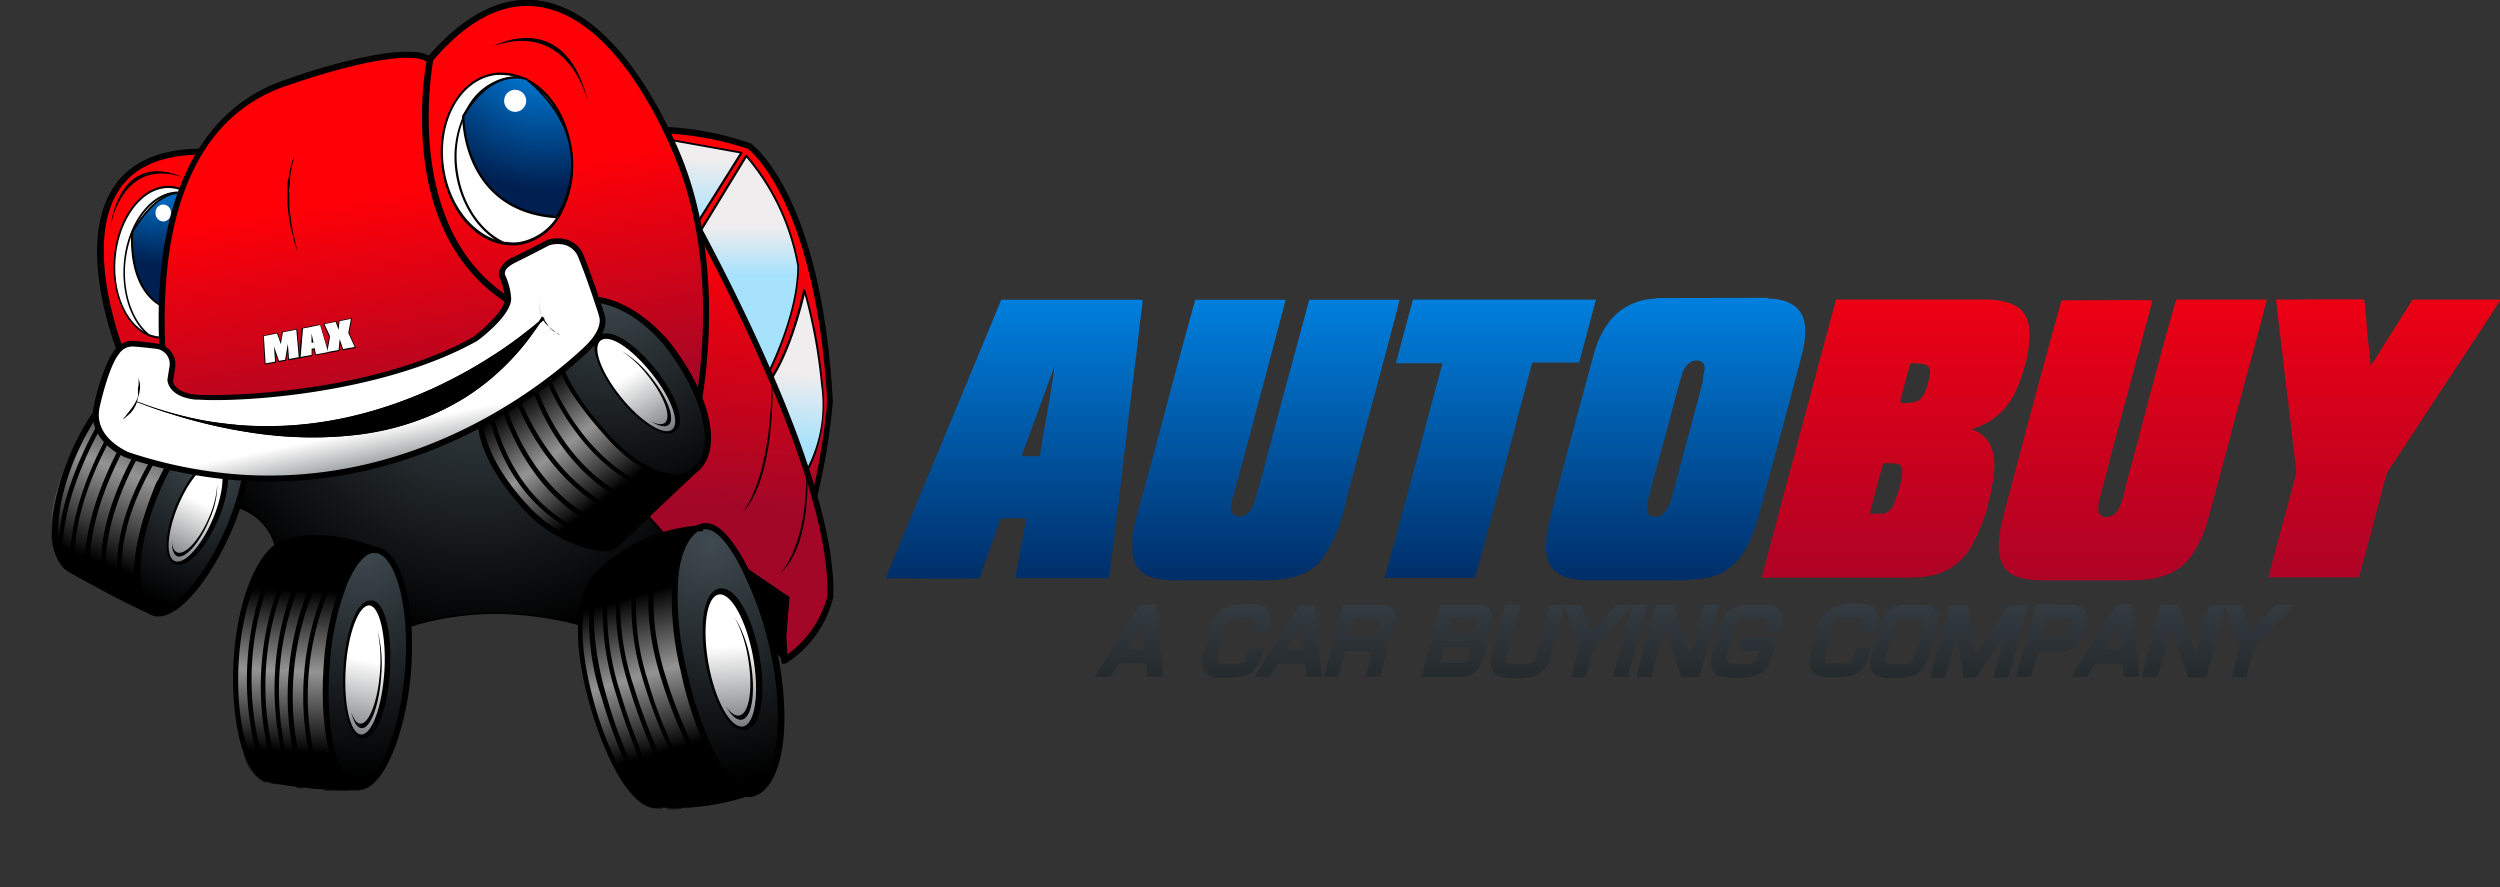
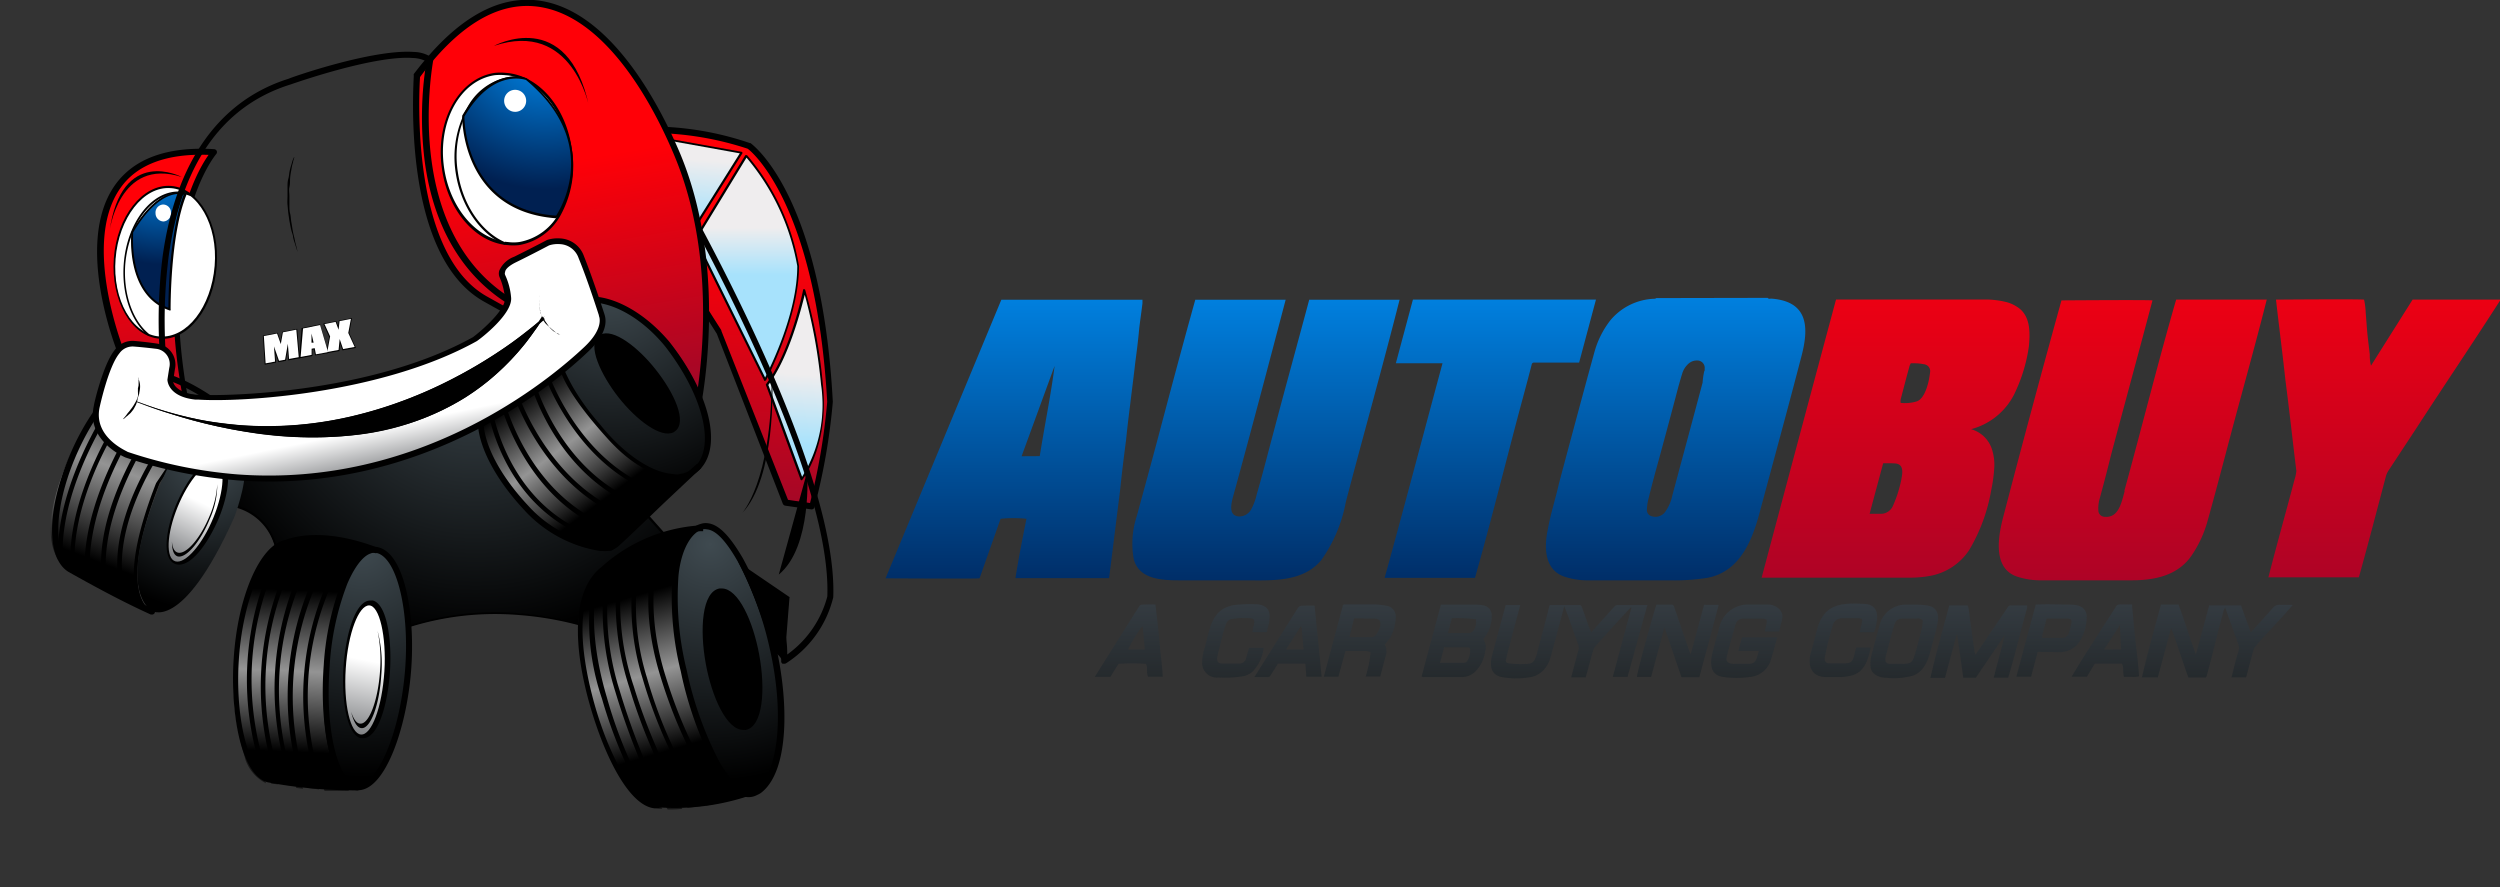
<svg xmlns="http://www.w3.org/2000/svg" xmlns:xlink="http://www.w3.org/1999/xlink" viewBox="0 0 227.12 80.6">
  <rect x="0" y="0" width="227.12" height="80.6" fill="#333333" stroke="none" />
  <defs>
    <style>.cls-1{fill:url(#linear-gradient);}.cls-2{fill:url(#linear-gradient-2);}.cls-3{fill:url(#linear-gradient-3);}.cls-4{fill:url(#radial-gradient);}.cls-5{fill:url(#radial-gradient-2);}.cls-6{isolation:isolate;}.cls-7{clip-path:url(#clip-path);}.cls-36,.cls-37,.cls-38,.cls-8{opacity:0.58;mix-blend-mode:screen;}.cls-8{fill:url(#linear-gradient-4);}.cls-9{fill:url(#linear-gradient-5);}.cls-10{clip-path:url(#clip-path-2);}.cls-11{fill:url(#linear-gradient-7);}.cls-12{clip-path:url(#clip-path-3);}.cls-13{fill:url(#linear-gradient-9);}.cls-14{clip-path:url(#clip-path-4);}.cls-15{fill:url(#linear-gradient-11);}.cls-16{fill:url(#linear-gradient-12);}.cls-17{fill:url(#linear-gradient-13);}.cls-18{fill:url(#radial-gradient-3);}.cls-19{fill:url(#radial-gradient-4);}.cls-20{fill:url(#radial-gradient-5);}.cls-21{fill:url(#linear-gradient-14);}.cls-22{fill:#fff;}.cls-23{fill:url(#radial-gradient-6);}.cls-24,.cls-25,.cls-27{fill:none;stroke:#241f20;stroke-linecap:round;stroke-linejoin:round;}.cls-24{stroke-width:0.16px;}.cls-25{stroke-width:0.2px;}.cls-26{fill:#241f20;}.cls-27{stroke-width:0.21px;}.cls-28{fill:url(#linear-gradient-15);}.cls-29{fill:url(#radial-gradient-7);}.cls-30{clip-path:url(#clip-path-5);}.cls-31{fill:url(#radial-gradient-9);}.cls-32{clip-path:url(#clip-path-6);}.cls-33{clip-path:url(#clip-path-7);}.cls-34{clip-path:url(#clip-path-8);}.cls-35{fill:url(#radial-gradient-11);}.cls-36{fill:url(#linear-gradient-16);}.cls-37{fill:url(#linear-gradient-17);}.cls-38{fill:url(#linear-gradient-18);}.cls-39{fill:url(#linear-gradient-19);}.cls-40{fill:url(#linear-gradient-20);}.cls-41{fill:url(#linear-gradient-21);}.cls-42{fill:url(#linear-gradient-22);}.cls-43{fill:url(#linear-gradient-23);}.cls-44{fill:url(#linear-gradient-24);}.cls-45{fill:url(#linear-gradient-25);}.cls-46{fill:url(#linear-gradient-26);}.cls-47{fill:url(#linear-gradient-27);}.cls-48{fill:url(#linear-gradient-28);}.cls-49{fill:url(#linear-gradient-29);}.cls-50{fill:url(#linear-gradient-30);}.cls-51{fill:url(#linear-gradient-31);}.cls-52{fill:url(#linear-gradient-32);}.cls-53{fill:url(#linear-gradient-33);}.cls-54{fill:url(#linear-gradient-34);}.cls-55{fill:url(#linear-gradient-35);}.cls-56{fill:url(#linear-gradient-36);}.cls-57{fill:url(#linear-gradient-37);}.cls-58{fill:url(#linear-gradient-38);}.cls-59{fill:url(#linear-gradient-39);}</style>
    <linearGradient id="linear-gradient" x1="50.25" y1="51.16" x2="50.25" y2="56.77" gradientTransform="translate(12.71 -40.22) rotate(4.24)" gradientUnits="userSpaceOnUse">
      <stop offset="0" stop-color="#efedee" />
      <stop offset="1" stop-color="#a7e2fc" />
    </linearGradient>
    <linearGradient id="linear-gradient-2" x1="63.26" y1="20.68" x2="63.26" y2="24.98" gradientTransform="matrix(1, 0, 0, 1, 0, 0)" xlink:href="#linear-gradient" />
    <linearGradient id="linear-gradient-3" x1="60.4" y1="69.92" x2="60.4" y2="76.34" xlink:href="#linear-gradient" />
    <radialGradient id="radial-gradient" cx="22.19" cy="88.86" r="20.89" gradientTransform="translate(12.71 -40.22) rotate(4.24)" gradientUnits="userSpaceOnUse">
      <stop offset="0" stop-color="#3f4a50" />
      <stop offset="1" />
    </radialGradient>
    <radialGradient id="radial-gradient-2" cx="53.72" cy="85.91" r="21.51" xlink:href="#radial-gradient" />
    <clipPath id="clip-path" transform="translate(4.59)">
      <path d="M9.29,55.6,9,55.45a.88.88,0,0,0,.28.15M1.4,51.42l7.61,4c-.76-.53-2.52-2.8.89-11.56l2.31-3.4-7.8-3.3s-6.66,10-3,14.23" />
    </clipPath>
    <linearGradient id="linear-gradient-4" x1="10.43" y1="35.15" x2="4.37" y2="51.07" gradientUnits="userSpaceOnUse">
      <stop offset="0" />
      <stop offset="0.5" stop-color="#fff" />
      <stop offset="1" />
    </linearGradient>
    <linearGradient id="linear-gradient-5" x1="54.83" y1="58.32" x2="54.83" y2="82.08" gradientTransform="translate(12.71 -40.22) rotate(4.24)" gradientUnits="userSpaceOnUse">
      <stop offset="0" stop-color="#ff0007" />
      <stop offset="1" stop-color="#a30727" />
    </linearGradient>
    <clipPath id="clip-path-2" transform="translate(4.59)">
      <polygon class="cls-1" points="58.31 21 62.78 13.86 55.5 12.55 58.31 21" />
    </clipPath>
    <linearGradient id="linear-gradient-7" x1="50.25" y1="51.16" x2="50.25" y2="56.77" gradientTransform="matrix(0, 1, -1, 0, 112.43, -33.34)" xlink:href="#linear-gradient" />
    <clipPath id="clip-path-3" transform="translate(4.59)">
      <path class="cls-2" d="M58.58,21.73l6.34,12.79s3-5.54,3-10.35a20.7,20.7,0,0,0-4.72-10Z" />
    </clipPath>
    <linearGradient id="linear-gradient-9" x1="63.35" y1="20.68" x2="63.35" y2="24.98" gradientTransform="translate(83.27 -40.57) rotate(86.1)" xlink:href="#linear-gradient" />
    <clipPath id="clip-path-4" transform="translate(4.59)">
      <path class="cls-3" d="M65.08,35l3.14,8.56s2.46-3,1.84-8.62a44,44,0,0,0-1.6-8.53S67.36,32,65.08,35" />
    </clipPath>
    <linearGradient id="linear-gradient-11" x1="60.78" y1="69.92" x2="60.78" y2="76.34" gradientTransform="translate(138.95 -25.85) rotate(90)" xlink:href="#linear-gradient" />
    <linearGradient id="linear-gradient-12" x1="55.88" y1="58.32" x2="55.88" y2="82.08" xlink:href="#linear-gradient-5" />
    <linearGradient id="linear-gradient-13" x1="36.96" y1="52.47" x2="42.2" y2="73.8" xlink:href="#linear-gradient-5" />
    <radialGradient id="radial-gradient-3" cx="50.88" cy="25.7" r="20.86" gradientTransform="matrix(1, 0, 0, 1, 0, 0)" xlink:href="#radial-gradient" />
    <radialGradient id="radial-gradient-4" cx="31.16" cy="69.45" r="26.73" xlink:href="#radial-gradient" />
    <radialGradient id="radial-gradient-5" cx="14.3" cy="41.59" r="13.85" gradientTransform="matrix(1, 0, 0, 1, 0, 0)" xlink:href="#radial-gradient" />
    <linearGradient id="linear-gradient-14" x1="1.8" y1="61.1" x2="7.05" y2="82.44" xlink:href="#linear-gradient-5" />
    <radialGradient id="radial-gradient-6" cx="10.09" cy="14.43" r="9.59" gradientUnits="userSpaceOnUse">
      <stop offset="0" stop-color="#0095ff" />
      <stop offset="1" stop-color="#002051" />
    </radialGradient>
    <linearGradient id="linear-gradient-15" x1="16.22" y1="57.56" x2="21.46" y2="78.9" xlink:href="#linear-gradient-5" />
    <radialGradient id="radial-gradient-7" cx="44.97" cy="3.3" r="13.89" xlink:href="#radial-gradient-6" />
    <clipPath id="clip-path-5" transform="translate(4.59)">
      <path class="cls-4" d="M28.76,50.19c-4.17,3.37-4.53,14.71-3,18.93s4,1.27,4,1.27c4.53-7.7,2.1-17.35,2.1-17.35-.82-2.44-1.74-3-2.36-3.06a1.17,1.17,0,0,0-.76.21" />
    </clipPath>
    <radialGradient id="radial-gradient-9" cx="22.19" cy="88.86" r="20.89" gradientTransform="translate(129.63 37.75) rotate(90)" xlink:href="#radial-gradient" />
    <clipPath id="clip-path-6" transform="translate(4.59)">
      <path d="M20.58,49.59C18.06,52.3,18,54.28,18,54.28c-2.28,8.58-.38,12.93-.05,14.36a3.94,3.94,0,0,0,2,2.22s5,.62,5.28.63,2.18,0,2.18,0c-2.22-2-2.95-7.91-1.67-14.68s3.6-6.84,3.6-6.84a11.6,11.6,0,0,0-4-1,10.6,10.6,0,0,0-4.73.67" />
    </clipPath>
    <clipPath id="clip-path-7" transform="translate(4.59)">
      <path d="M58.41,48.14s-2.68-.33-6.95,2.55a7.33,7.33,0,0,0-3.37,7.23,37.33,37.33,0,0,0,2.57,10.24c2.07,4.66,4.3,5,4.3,5,3.06.42,8.46-1.07,8.46-1.07-1-.56-3.92-2.51-5.76-11.14s-.24-11.34.44-12.14c.52-.61.43-.69.35-.7h0" />
    </clipPath>
    <clipPath id="clip-path-8" transform="translate(4.59)">
      <path class="cls-5" d="M57.42,50.13C55.74,54,57.93,62,57.93,62c.33,3.67,2.4,6.94,4.33,9.6s6.4-3.24,2.88-13.9c-2.24-6.8-4.08-9.56-5.55-9.67-.84-.06-1.56.74-2.17,2.13" />
    </clipPath>
    <radialGradient id="radial-gradient-11" cx="53.72" cy="85.91" r="21.51" gradientTransform="matrix(0, 1, -1, 0, 159.62, 4.29)" xlink:href="#radial-gradient" />
    <linearGradient id="linear-gradient-16" x1="53.07" y1="54.13" x2="57.1" y2="67.91" xlink:href="#linear-gradient-4" />
    <linearGradient id="linear-gradient-17" x1="22.95" y1="53.64" x2="22.32" y2="68.33" xlink:href="#linear-gradient-4" />
    <linearGradient id="linear-gradient-18" x1="43.68" y1="35.28" x2="50.85" y2="44.95" xlink:href="#linear-gradient-4" />
    <linearGradient id="linear-gradient-19" x1="61.73" y1="58.73" x2="62.35" y2="69.26" gradientUnits="userSpaceOnUse">
      <stop offset="0" stop-color="#fff" />
      <stop offset="0.74" stop-color="#717376" />
      <stop offset="0.97" stop-color="#7e7d80" />
    </linearGradient>
    <linearGradient id="linear-gradient-20" x1="14.41" y1="189.56" x2="15" y2="199.7" gradientTransform="matrix(0.97, 0.25, -0.25, 0.97, 62.31, -127.45)" xlink:href="#linear-gradient-19" />
    <linearGradient id="linear-gradient-21" x1="6.48" y1="296.42" x2="6.97" y2="304.79" gradientTransform="translate(152.89 -216.13) rotate(29.27)" xlink:href="#linear-gradient-19" />
    <linearGradient id="linear-gradient-22" x1="154.63" y1="-201.54" x2="155.15" y2="-192.57" gradientTransform="translate(8.71 284.24) rotate(-27.54)" xlink:href="#linear-gradient-19" />
    <linearGradient id="linear-gradient-23" x1="21.42" y1="77.99" x2="23.18" y2="84.23" gradientTransform="translate(12.71 -40.22) rotate(4.24)" xlink:href="#linear-gradient-19" />
    <linearGradient id="linear-gradient-24" x1="188.98" y1="52.72" x2="188.98" y2="27.19" gradientUnits="userSpaceOnUse">
      <stop offset="0" stop-color="#ae0326" />
      <stop offset="1" stop-color="#ec0013" />
    </linearGradient>
    <linearGradient id="linear-gradient-25" x1="117.61" y1="52.73" x2="117.61" y2="27.06" gradientUnits="userSpaceOnUse">
      <stop offset="0" stop-color="#002e68" />
      <stop offset="1" stop-color="#0080df" />
    </linearGradient>
    <linearGradient id="linear-gradient-26" x1="137.93" y1="61.57" x2="137.93" y2="54.91" gradientUnits="userSpaceOnUse">
      <stop offset="0" stop-color="#252a2d" />
      <stop offset="1" stop-color="#343b41" />
    </linearGradient>
    <linearGradient id="linear-gradient-27" x1="196.81" y1="61.48" x2="196.81" y2="54.9" xlink:href="#linear-gradient-26" />
    <linearGradient id="linear-gradient-28" x1="175.16" y1="61.48" x2="175.16" y2="54.91" xlink:href="#linear-gradient-26" />
    <linearGradient id="linear-gradient-29" x1="127.74" y1="61.49" x2="127.74" y2="54.91" xlink:href="#linear-gradient-26" />
    <linearGradient id="linear-gradient-30" x1="147.84" y1="61.48" x2="147.84" y2="54.91" xlink:href="#linear-gradient-26" />
    <linearGradient id="linear-gradient-31" x1="154.09" y1="61.58" x2="154.09" y2="54.89" xlink:href="#linear-gradient-26" />
    <linearGradient id="linear-gradient-32" x1="118.93" y1="61.48" x2="118.93" y2="54.91" xlink:href="#linear-gradient-26" />
    <linearGradient id="linear-gradient-33" x1="168.41" y1="61.56" x2="168.41" y2="54.89" xlink:href="#linear-gradient-26" />
    <linearGradient id="linear-gradient-34" x1="107.68" y1="61.57" x2="107.68" y2="54.89" xlink:href="#linear-gradient-26" />
    <linearGradient id="linear-gradient-35" x1="162.86" y1="61.57" x2="162.86" y2="54.88" xlink:href="#linear-gradient-26" />
    <linearGradient id="linear-gradient-36" x1="186.71" y1="61.5" x2="186.71" y2="54.91" xlink:href="#linear-gradient-26" />
    <linearGradient id="linear-gradient-37" x1="97.95" y1="61.49" x2="97.95" y2="54.91" xlink:href="#linear-gradient-26" />
    <linearGradient id="linear-gradient-38" x1="112.41" y1="61.49" x2="112.41" y2="54.91" xlink:href="#linear-gradient-26" />
    <linearGradient id="linear-gradient-39" x1="181.78" y1="61.49" x2="181.78" y2="54.9" xlink:href="#linear-gradient-26" />
  </defs>
  <g class="cls-6">
    <g id="Layer_2" data-name="Layer 2">
      <g id="Logos">
        <path d="M9.29,55.6,9,55.45a.88.88,0,0,0,.28.15M1.4,51.42l7.61,4c-.76-.53-2.52-2.8.89-11.56l2.31-3.4-7.8-3.3s-6.66,10-3,14.23" transform="translate(4.59)" />
        <g class="cls-7">
          <rect x="-3.62" y="36.17" width="16.84" height="20.14" transform="translate(-0.03 0.72) rotate(-5.76)" />
        </g>
        <path class="cls-8" d="M7.43,38.6l-1-.4c-1.28,2-4.75,8.21-4.2,13.84l.9.48C2.69,46.83,6.12,40.71,7.43,38.6ZM6.08,38l-.81-.34C3.91,39.89.59,45.93,1.16,51.45l.67.36C1.41,46.17,4.77,40.14,6.08,38ZM8.83,39.2l-1-.43c-1.28,2-4.82,8.3-4.21,14l1.17.62C3.69,47.81,7.36,41.46,8.83,39.2ZM8.69,55.45A1,1,0,0,0,9,55.6Zm3.21-15L10.74,40c-1.49,2.11-5.8,9-3.69,14.58l1.64.87c-.75-.53-2.52-2.8.9-11.56Zm-7-3-.79-.33S-2,46.41.7,50.88C.42,45.45,3.53,39.73,4.88,37.52Zm5.47,2.31-1.12-.47c-1.42,2.21-5.22,8.79-4,14.28l1.24.65C4.73,48.64,8.82,42,10.35,39.83Z" transform="translate(4.59)" />
        <path class="cls-9" d="M55,11.74s5.39.23,8.39,1.48c0,0,6.36,4.51,7.37,23.29A55.64,55.64,0,0,1,69.15,46l-2.37-.35L60.71,30.19l-4.6-7.38Z" transform="translate(4.59)" />
        <path d="M69.13,46.28h0l-2.38-.34a.3.3,0,0,1-.22-.17l-6-15.45L55.88,23a.34.34,0,0,1,0-.12L54.77,11.77a.3.3,0,0,1,.08-.22.3.3,0,0,1,.2-.08s.34,0,.9.06A27.81,27.81,0,0,1,63.54,13l.05,0c.26.19,6.48,4.8,7.48,23.5v0a56.28,56.28,0,0,1-1.66,9.55A.27.27,0,0,1,69.13,46.28ZM67,45.41l2,.29a57.3,57.3,0,0,0,1.56-9.19c-1-17.83-6.83-22.74-7.23-23a28.3,28.3,0,0,0-7.39-1.39l-.57,0,1,10.69L60.94,30l0,.05Z" transform="translate(4.59)" />
        <polygon class="cls-1" points="62.89 21 67.37 13.86 60.09 12.55 62.89 21" />
        <g class="cls-10">
          <rect class="cls-11" x="54.76" y="13.24" width="8.22" height="7.36" transform="translate(42.23 74.37) rotate(-85.76)" />
        </g>
        <path d="M58.3,21.1h0a.14.14,0,0,1-.08-.07L55.4,12.58a.12.12,0,0,1,0-.1.1.1,0,0,1,.1,0l7.28,1.31a.11.11,0,0,1,.07.06.08.08,0,0,1,0,.09l-4.48,7.14A.11.11,0,0,1,58.3,21.1Zm-2.65-8.42,2.68,8.08,4.29-6.83Z" transform="translate(4.59)" />
        <path class="cls-2" d="M58.58,21.73l6.34,12.79s3-5.54,3-10.35a20.7,20.7,0,0,0-4.72-10Z" transform="translate(4.59)" />
        <g class="cls-12">
          <rect class="cls-13" x="53.23" y="19.28" width="20.24" height="10" transform="translate(39.4 85.83) rotate(-86.1)" />
        </g>
        <path d="M64.91,34.62a.09.09,0,0,1-.08-.06L58.49,21.78a.11.11,0,0,1,0-.1l4.63-7.58a.11.11,0,0,1,.08,0,.09.09,0,0,1,.08,0A20.92,20.92,0,0,1,68,24.16c0,4.79-3,10.35-3,10.41a.09.09,0,0,1-.09,0ZM58.7,21.74,64.92,34.3c.5-1,2.93-5.87,2.92-10.13a20.84,20.84,0,0,0-4.61-9.85Z" transform="translate(4.59)" />
        <path class="cls-3" d="M65.08,35l3.14,8.56s2.46-3,1.84-8.62a44,44,0,0,0-1.6-8.53S67.36,32,65.08,35" transform="translate(4.59)" />
        <g class="cls-14">
          <rect class="cls-15" x="59.53" y="31.94" width="17.12" height="5.99" transform="translate(32.8 100.26) rotate(-85.76)" />
        </g>
        <path d="M68.22,43.63h0a.09.09,0,0,1-.08-.06L65,35a.09.09,0,0,1,0-.1c2.24-2.95,3.36-8.49,3.37-8.55s0-.07.09-.08a.12.12,0,0,1,.1.07,44.4,44.4,0,0,1,1.6,8.55c.61,5.61-1.84,8.67-1.86,8.7A.08.08,0,0,1,68.22,43.63Zm-3-8.64,3.06,8.33A12.41,12.41,0,0,0,70,34.93a48.17,48.17,0,0,0-1.48-8.15C68.19,28.08,67.1,32.45,65.19,35Z" transform="translate(4.59)" />
-         <path class="cls-16" d="M55.77,15.19S71.34,41.44,70.84,54.25A9.72,9.72,0,0,1,66.65,60s.5-5.68-4.24-8.66L56,49.55,53.2,46.86Z" transform="translate(4.59)" />
        <path d="M66.63,60.3l-.12,0a.26.26,0,0,1-.13-.26s.42-5.52-4.08-8.38l-6.37-1.81a.41.41,0,0,1-.11-.07L53,47.05a.27.27,0,0,1-.09-.21L55.5,15.17a.28.28,0,0,1,.21-.24.26.26,0,0,1,.3.13c.15.26,15.59,26.46,15.1,39.2a.06.06,0,0,1,0,0,9.87,9.87,0,0,1-4.29,6A.31.31,0,0,1,66.63,60.3Zm-10.48-11,6.33,1.81.07,0a10,10,0,0,1,4.38,8.35,9.44,9.44,0,0,0,3.64-5.27C71,42.83,58.48,20.45,56,16.08l-2.5,30.67Z" transform="translate(4.59)" />
        <path class="cls-17" d="M58.64,37.79s3-12.53-1.68-23.68S43.3-6.61,33.3,6.89c0,0-1.3,16.07,6.21,20.27S58.64,37.79,58.64,37.79" transform="translate(4.59)" />
        <path d="M58.62,38.06l-.12,0C58.39,38,46.8,31.54,39.38,27.4,31.81,23.16,33,7.53,33,6.87a.34.34,0,0,1,0-.14C36.58,2,40.21-.25,43.87,0c7,.52,11.67,10,13.35,14,4.61,11.11,1.71,23.72,1.68,23.85a.27.27,0,0,1-.15.18ZM33.57,7c-.08,1.2-.93,16,6.07,19.93,6.73,3.76,16.88,9.39,18.81,10.45.42-2.11,2.38-13.25-1.74-23.16C55.08,10.27,50.55,1.06,43.83.56,40.39.31,36.93,2.47,33.57,7Z" transform="translate(4.59)" />
        <path class="cls-18" d="M46.55,28.15s2.06-2.66,6.78.43a14.49,14.49,0,0,1,5.57,7.25c1.83,5.05.64,7.66-2.94,7.27s-9-7.62-9.46-9.36-1.44-4.15,0-5.59" transform="translate(4.59)" />
        <path class="cls-19" d="M49.73,57.25a27.15,27.15,0,0,0-20.85,1.13s-7.54-3.77-8.3-8-4.27-4.49-4.27-4.49V40.32l24.43-4.61L53.36,45.85l3.38,3.79,3.58.1,6.75,4.6L66.58,60s-.6-1.31-1.43-.52-15.42-2.25-15.42-2.25" transform="translate(4.59)" />
        <path d="M28.87,58.48h0c-.31-.15-7.59-3.84-8.35-8.07A5,5,0,0,0,16.31,46a.1.1,0,0,1-.1-.1V40.32a.1.1,0,0,1,.08-.1l24.43-4.61a.08.08,0,0,1,.08,0L53.42,45.77l3.36,3.77,3.54.1a.07.07,0,0,1,.06,0l6.75,4.6a.08.08,0,0,1,0,.09L66.68,60a.1.1,0,0,1-.08.09.09.09,0,0,1-.11-.06s-.32-.68-.77-.71a.68.68,0,0,0-.5.22c-.11.11-.4.22-1.68.13-3.95-.3-13.73-2.33-13.83-2.35a29.39,29.39,0,0,0-7.09-1.44,26,26,0,0,0-13.69,2.56A.07.07,0,0,1,28.87,58.48ZM16.41,45.8a5.17,5.17,0,0,1,4.27,4.56c.71,4,7.56,7.58,8.2,7.91a26.43,26.43,0,0,1,13.75-2.56,29.15,29.15,0,0,1,7.13,1.45c.09,0,9.86,2,13.79,2.34,1.22.09,1.48,0,1.53-.07a.81.81,0,0,1,.65-.28,1.12,1.12,0,0,1,.78.54l.46-5.3-6.68-4.55-3.56-.1a.11.11,0,0,1-.07,0l-3.37-3.79L40.7,35.82,16.4,40.4Z" transform="translate(4.59)" />
        <path class="cls-20" d="M11,41.8S5.53,52.24,9.08,55.44c0,0,2.82,2.23,7.61-8.44,0,0,1.15-3,.93-4.6Z" transform="translate(4.59)" />
        <path class="cls-21" d="M6.49,32.29s-8.06-19.46,8.4-18.47c0,0-5.74,6.49-2.49,23.15,0,0-3.47,1-5.91-4.68" transform="translate(4.59)" />
        <path d="M11.49,37.3c-1.21-.09-3.51-.85-5.25-4.9C6.06,32,2.06,22.15,5.87,16.8c1.72-2.41,4.76-3.51,9-3.25a.3.3,0,0,1,.23.16.28.28,0,0,1-.05.29c-.05.06-5.6,6.61-2.42,22.92a.28.28,0,0,1-.19.31A3,3,0,0,1,11.49,37.3Zm2.87-23.23c-3.81-.14-6.52.89-8,3-3.64,5.11.39,15,.43,15.08,1.62,3.78,3.7,4.49,4.79,4.57a4.54,4.54,0,0,0,.55,0C9.37,22.48,13.17,15.75,14.36,14.07Z" transform="translate(4.59)" />
        <path class="cls-22" d="M15,24.17c-.28,3.78-2.55,6.69-5.08,6.5s-4.34-3.4-4.06-7.18S8.41,16.8,10.94,17s4.34,3.4,4.06,7.18" transform="translate(4.59)" />
        <path d="M9.91,30.77c-2.57-.19-4.44-3.46-4.16-7.29s2.62-6.78,5.19-6.59,4.45,3.46,4.16,7.29S12.49,31,9.91,30.77Zm1-13.68c-2.47-.18-4.7,2.69-5,6.41s1.5,6.89,4,7.07,4.69-2.69,5-6.41S13.39,17.27,10.93,17.09Z" transform="translate(4.59)" />
        <path class="cls-22" d="M8.94,30.43c-1.48-1.2-2.39-3.65-2.19-6.4.28-3.78,2.55-6.69,5.08-6.5a2.58,2.58,0,0,1,.95.21" transform="translate(4.59)" />
        <path d="M8.93,30.54l0,0C7.32,29.26,6.45,26.71,6.65,24c.28-3.83,2.61-6.78,5.19-6.59a2.59,2.59,0,0,1,1,.22.1.1,0,0,1,0,.13.1.1,0,0,1-.13.06,2.25,2.25,0,0,0-.92-.21c-2.46-.19-4.69,2.69-5,6.41-.19,2.62.65,5.1,2.16,6.32a.1.1,0,0,1,0,.14A.13.13,0,0,1,8.93,30.54Z" transform="translate(4.59)" />
        <path class="cls-23" d="M7.41,21.08s-.63,5.64,3.4,7c0,0-.06-6.74,1.41-10.47,0,0-2.16-1.05-4.81,3.45" transform="translate(4.59)" />
        <path d="M10.81,28.2h0c-4.06-1.38-3.47-7.07-3.46-7.12s0,0,0,0c1.92-3.28,3.61-3.66,4.45-3.6a1.57,1.57,0,0,1,.49.11.12.12,0,0,1,.05.13C10.87,21.33,10.91,28,10.91,28.1a.09.09,0,0,1,0,.08A.07.07,0,0,1,10.81,28.2Zm-3.3-7.09c0,.37-.44,5.48,3.2,6.85,0-1,.08-6.86,1.38-10.27a1.51,1.51,0,0,0-.33-.06C11,17.57,9.38,18,7.51,21.11Z" transform="translate(4.59)" />
        <path class="cls-22" d="M10.94,19.33a.73.73,0,0,1-.67.79.74.74,0,0,1-.73-.75.73.73,0,0,1,.68-.79.72.72,0,0,1,.72.75" transform="translate(4.59)" />
-         <path d="M9.69,56a1.42,1.42,0,0,1-.58-.15c-2-.94-2-5.76.11-10.95,1.81-4.54,4.62-7.72,6.67-7.57a1.92,1.92,0,0,1,.78.24c2,1.19,1.95,5.51-.16,10.51C14.81,52.09,11.92,56.12,9.69,56Zm6.16-18.13c-1.79-.13-4.43,3-6.13,7.23C7.6,50.31,7.81,54.6,9.34,55.31S14,52.56,16,47.82,18.11,39,16.4,38A1.47,1.47,0,0,0,15.85,37.82Z" transform="translate(4.59)" />
        <path d="M9.21,55.83l-.1,0c-2.65-1.2-5.26-2.63-7.47-3.87-2-1.22-2-5.47,0-10.35S7,33.11,9.07,33.65h0c.77,0,3.61.56,7.65,3.89a.27.27,0,1,1-.35.42c-4.49-3.7-7.27-3.79-7.36-3.79H8.93c-1.83-.46-4.87,3-6.78,7.62C.31,46.27.21,50.43,1.91,51.47,4.1,52.7,6.7,54.12,9.34,55.31a.28.28,0,0,1,.13.36A.26.26,0,0,1,9.21,55.83Z" transform="translate(4.59)" />
        <path class="cls-24" d="M32.41,61C32,66.58,29.93,71.39,27.9,71.46s-3.31-5-2.87-11,2.49-10.83,4.54-10.5S32.88,55.32,32.41,61Z" transform="translate(4.59)" />
        <path class="cls-25" d="M30.42,60.17c-.16,1.92-.93,3.46-1.73,3.43s-1.32-1.68-1.17-3.66.92-3.52,1.73-3.43S30.57,58.24,30.42,60.17Z" transform="translate(4.59)" />
        <path class="cls-26" d="M64.09,72c-1.25.56-2.54-.91-3.42-2.47a33.17,33.17,0,0,1-3.1-8.6,27.77,27.77,0,0,1-.74-8.65c.25-2.49,1.24-4.14,2.38-4.44s2.25.79,3.51,3a31.68,31.68,0,0,1,2.93,8c1.25,5.49,1,11.3-1.3,13a1.1,1.1,0,0,1-.26.14m-4.53-24a1.57,1.57,0,0,0-.3.05c-1,.27-2,1.82-2.2,4.2a27.65,27.65,0,0,0,.74,8.58c1.81,8.09,4.84,12.06,6.5,10.8,2-1.48,2.49-6.93,1.13-12.8A31.22,31.22,0,0,0,62.53,51c-1.09-1.92-2-3-3-2.94" transform="translate(4.59)" />
        <path class="cls-26" d="M64.32,71.89a21.36,21.36,0,0,1-8.83,1.35c-2.43.61-5.2-4.68-6.57-10.19S47.87,53.6,50,51.74a14.91,14.91,0,0,1,9.07-3.89h.15c0,.09,0,.18,0,.26h-.15a14.94,14.94,0,0,0-9,3.77l0,0c-2,1.71-2.35,5.68-1,11.12s4,10.55,6.31,10h0a21.62,21.62,0,0,0,8.85-1.32c0,.08,0,.15,0,.23" transform="translate(4.59)" />
        <path class="cls-27" d="M63.26,58.65c.47,2,.17,3.81-.68,4.1s-1.94-1.17-2.42-3.3-.17-4.08.69-4.27S62.79,56.6,63.26,58.65Z" transform="translate(4.59)" />
-         <path class="cls-28" d="M10.58,35.76s-4-23.6,11.14-28.35c0,0,10.49-3.73,12.72-2,0,0-3.42,17,8.83,22.76a43.55,43.55,0,0,1-32.69,7.55" transform="translate(4.59)" />
        <path d="M14.77,36.55c-1.41-.1-2.83-.28-4.24-.52a.28.28,0,0,1-.22-.22,46.51,46.51,0,0,1-.13-12.48c1.18-8.61,5.14-14.2,11.46-16.18C21.94,7,29.28,4.45,33,4.72a3,3,0,0,1,1.66.52.28.28,0,0,1,.1.27c0,.17-3.24,16.84,8.67,22.45a.27.27,0,0,1,.15.22.25.25,0,0,1-.09.24A44.25,44.25,0,0,1,14.77,36.55Zm-3.95-1c1.32.22,2.67.38,4,.48a43.9,43.9,0,0,0,27.94-7.75C37.89,25.8,34.87,21.12,34,14.7a32,32,0,0,1,.15-9.12,2.82,2.82,0,0,0-1.23-.31c-3.56-.27-11,2.37-11.1,2.4C15.61,9.6,11.88,14.9,10.72,23.4A46.16,46.16,0,0,0,10.82,35.53Z" transform="translate(4.59)" />
        <path d="M56.49,43.52c-2.15-.15-4.75-1.9-7-4.67-3.75-4.21-5.1-8.49-3.34-10.64a3.61,3.61,0,0,1,3.25-1.27c2.23.16,4.78,1.7,6.82,4.11C59.79,35.6,61,40.3,59.14,42.49A3,3,0,0,1,56.49,43.52Zm-7.09-16a3.08,3.08,0,0,0-2.79,1.06c-1.56,1.92-.18,6,3.33,10,2.1,2.63,4.62,4.34,6.59,4.48a2.44,2.44,0,0,0,2.19-.84c1.64-2,.43-6.48-2.88-10.75C53.9,29.1,51.48,27.64,49.4,27.48Z" transform="translate(4.59)" />
        <path class="cls-22" d="M47.25,13.6c.6,4.25-1.51,8.06-4.72,8.51s-6.3-2.61-6.9-6.86,1.51-8,4.72-8.51,6.3,2.62,6.9,6.86" transform="translate(4.59)" />
        <path d="M41.55,22.27c-2.95-.22-5.49-3.17-6-7-.61-4.3,1.55-8.18,4.82-8.65a4.78,4.78,0,0,1,1,0c3,.22,5.5,3.16,6,7a9.26,9.26,0,0,1-.94,5.76,5.33,5.33,0,0,1-3.88,2.89A4.76,4.76,0,0,1,41.55,22.27ZM41.31,6.83a4.93,4.93,0,0,0-.94,0c-3.14.45-5.21,4.2-4.62,8.38.53,3.72,3,6.57,5.82,6.78a3.78,3.78,0,0,0,1,0,5.12,5.12,0,0,0,3.7-2.77,9,9,0,0,0,.91-5.6C46.6,9.9,44.15,7,41.31,6.83Z" transform="translate(4.59)" />
        <path class="cls-22" d="M41.25,22.11a8.21,8.21,0,0,1-4.37-6.5c-.6-4.24,1.52-8,4.72-8.51a3.75,3.75,0,0,1,1.25,0" transform="translate(4.59)" />
        <path d="M41.24,22.23h0c-2.26-1-4-3.57-4.44-6.59a9.23,9.23,0,0,1,1-5.75A5.34,5.34,0,0,1,41.59,7a3.67,3.67,0,0,1,1.28,0,.12.12,0,0,1,.1.14.13.13,0,0,1-.14.1,3.78,3.78,0,0,0-1.21,0A5.13,5.13,0,0,0,37.92,10a9.06,9.06,0,0,0-.92,5.6c.42,2.95,2.11,5.46,4.3,6.41a.12.12,0,0,1,.06.16A.12.12,0,0,1,41.24,22.23Z" transform="translate(4.59)" />
        <path d="M65.58,34.8s.35,8.59-2.77,11.84c0,0,2.7-2.89,2.7-12.24Z" transform="translate(4.59)" />
-         <path d="M68.74,42.85s.49,6.82-2.58,9.35c0,0,2.65-2.25,2.5-9.67Z" transform="translate(4.59)" />
+         <path d="M68.74,42.85s.49,6.82-2.58,9.35Z" transform="translate(4.59)" />
        <path class="cls-29" d="M37.5,10.56s-.2,8.57,8.49,9.17c0,0,4.62-6.42-2.74-12.52,0,0-3-1.27-5.75,3.35" transform="translate(4.59)" />
        <path d="M45.92,19.83c-8.62-.64-8.53-9.19-8.52-9.27a.07.07,0,0,1,0-.05c1.91-3.28,4-3.63,5.1-3.55a2.3,2.3,0,0,1,.78.16h0c7.35,6.1,2.81,12.6,2.76,12.66a.08.08,0,0,1-.09,0ZM37.6,10.59c0,.51.14,8.43,8.33,9h0c.39-.58,4.12-6.63-2.74-12.33C43,7.22,40.15,6.24,37.6,10.59Z" transform="translate(4.59)" />
        <path class="cls-22" d="M43.21,9.13a1,1,0,1,1-2,.06,1,1,0,1,1,2-.06" transform="translate(4.59)" />
        <path d="M22.15,14.3l-.11.36c0,.12-.07.26-.1.42s-.06.35-.1.55a6.08,6.08,0,0,0-.08.65c0,.23,0,.48-.06.73s0,.52,0,.79,0,.53,0,.8,0,.55.07.81.06.53.11.78.08.5.12.73.09.44.14.64.08.39.12.55l.11.42.08.37h0l-.12-.36-.13-.42a5,5,0,0,1-.16-.54c0-.2-.1-.41-.16-.64s-.1-.48-.15-.73-.08-.52-.12-.79-.05-.54-.08-.81,0-.55,0-.82,0-.54,0-.8,0-.5.07-.74.07-.45.11-.65.09-.39.14-.55.09-.3.12-.41.15-.36.15-.36h0" transform="translate(4.59)" />
        <path d="M40.28,4.17S47,.5,48.93,9.7c0,0-1.51-7.94-8.65-5.53" transform="translate(4.59)" />
        <path d="M11.92,16.08s-5.49-2.92-6.57,5c0,0,.83-6.85,6.57-5" transform="translate(4.59)" />
        <path class="cls-4" d="M28.76,50.19c-4.17,3.37-4.53,14.71-3,18.93s4,1.27,4,1.27c4.53-7.7,2.1-17.35,2.1-17.35-.82-2.44-1.74-3-2.36-3.06a1.17,1.17,0,0,0-.76.21" transform="translate(4.59)" />
        <g class="cls-30">
          <rect class="cls-31" x="17.45" y="56.54" width="23.47" height="10.37" transform="matrix(0.07, -1, 1, 0.07, -29.94, 86.26)" />
        </g>
        <path d="M20.58,49.59C18.06,52.3,18,54.28,18,54.28c-2.28,8.58-.38,12.93-.05,14.36a3.94,3.94,0,0,0,2,2.22s5,.62,5.28.63,2.18,0,2.18,0c-2.22-2-2.95-7.91-1.67-14.68s3.6-6.84,3.6-6.84a11.6,11.6,0,0,0-4-1,10.6,10.6,0,0,0-4.73.67" transform="translate(4.59)" />
        <g class="cls-32">
          <rect x="10.94" y="53.69" width="22.53" height="12.59" transform="translate(-34.67 77.69) rotate(-85.76)" />
        </g>
        <path d="M58.41,48.14s-2.68-.33-6.95,2.55a7.33,7.33,0,0,0-3.37,7.23,37.33,37.33,0,0,0,2.57,10.24c2.07,4.66,4.3,5,4.3,5,3.06.42,8.46-1.07,8.46-1.07-1-.56-3.92-2.51-5.76-11.14s-.24-11.34.44-12.14c.52-.61.43-.69.35-.7h0" transform="translate(4.59)" />
        <g class="cls-33">
          <rect x="41.49" y="45.15" width="27.97" height="30.9" transform="translate(-16.24 30.13) rotate(-25.76)" />
        </g>
        <path class="cls-5" d="M57.42,50.13C55.74,54,57.93,62,57.93,62c.33,3.67,2.4,6.94,4.33,9.6s6.4-3.24,2.88-13.9c-2.24-6.8-4.08-9.56-5.55-9.67-.84-.06-1.56.74-2.17,2.13" transform="translate(4.59)" />
        <g class="cls-34">
          <rect class="cls-35" x="49.29" y="54.17" width="25.81" height="13.94" transform="translate(1.22 118.65) rotate(-85.76)" />
        </g>
        <g class="cls-6">
          <polygon points="27.4 29.8 29.08 29.46 29.82 31.96 29.8 32.08 28.63 32.29 28.52 31.75 28.38 31.77 28.38 32.34 27.17 32.56 27.4 29.8" />
          <polygon points="29.65 31.99 29.9 30.6 29.36 29.41 30.55 29.17 30.72 29.63 30.77 29.13 31.98 28.89 31.73 30.26 32.34 31.61 31.12 31.83 30.91 31.22 30.84 31.89 29.64 32.1 29.65 31.99" />
        </g>
        <polygon points="23.88 30.49 25.22 30.23 25.48 30.96 25.63 30.15 27 29.87 27.23 32.55 26.19 32.74 26.12 31.92 25.97 32.78 25.29 32.9 25.02 32.12 25.08 32.94 24.05 33.13 23.88 30.49" />
        <g class="cls-6">
          <path class="cls-22" d="M25.16,32l-1.05.19L24,31.63l-.28.05v.56l-1,.19.22-2.59,1.55-.31.71,2.41v0Zm-1.47-.87.21,0-.19-.83,0,.87" transform="translate(4.59)" />
          <polygon class="cls-22" points="31.88 28.97 31.64 30.25 32.22 31.52 31.17 31.71 30.86 30.8 30.76 31.79 29.75 31.98 29.73 31.98 29.74 31.94 29.99 30.56 29.48 29.44 30.49 29.24 30.76 29.96 30.85 29.17 31.88 28.97" />
        </g>
        <polygon class="cls-22" points="26.92 29.95 27.14 32.45 26.26 32.61 26.15 31.23 25.9 32.68 25.35 32.78 24.89 31.47 24.99 32.85 24.13 33.01 23.97 30.53 25.17 30.3 25.51 31.26 25.7 30.19 26.92 29.95" />
        <path class="cls-36" d="M55.25,48.91a14.14,14.14,0,0,0-1.36.58,21.94,21.94,0,0,0,.3,12.1,40.94,40.94,0,0,0,5.37,11.6c.58-.11,1.14-.22,1.65-.34-1.52-1.61-3.93-5.25-5.84-11.53S54.57,50.77,55.25,48.91Zm2.41,12.31c-2.07-8.57-.53-11.33.13-12.15.5-.62.41-.7.33-.71h0a6.69,6.69,0,0,0-2.32.37c-.63,1.56-1.95,6,0,12.46,2.17,7.13,4.78,10.37,5.93,11.54,1.19-.29,2-.54,2-.54C62.72,71.67,59.72,69.8,57.66,61.22ZM53.39,49.74c-.39.2-.8.45-1.23.72A23.63,23.63,0,0,0,53,62.4a49.45,49.45,0,0,0,4.88,11l1.23-.17a43.24,43.24,0,0,1-5.31-11.56A22.46,22.46,0,0,1,53.39,49.74Zm-4.21,3.39A7.24,7.24,0,0,0,48,58.41a37.41,37.41,0,0,0,2.84,10.17,10.66,10.66,0,0,0,3.26,4.35,42.48,42.48,0,0,1-4-9.45A21.81,21.81,0,0,1,49.18,53.13Zm1.26-1.42a6.44,6.44,0,0,0-.64.64c-.39,1.42-1,5.16.74,11a39.88,39.88,0,0,0,4.33,10,1.66,1.66,0,0,0,.4.13l.31,0a64.11,64.11,0,0,1-4.29-10.71A24.66,24.66,0,0,1,50.44,51.71Zm1.22-.93-.46.32-.27.2a24,24,0,0,0,.76,11.39,62.69,62.69,0,0,0,4.37,10.85c.43,0,.88,0,1.34-.06a49.8,49.8,0,0,1-4.81-11A24.79,24.79,0,0,1,51.66,50.78Z" transform="translate(4.59)" />
        <path d="M63.36,72.42c-1.23-.09-2.3-1.53-3-2.72A33.49,33.49,0,0,1,57.26,61a27.85,27.85,0,0,1-.75-8.74c.25-2.49,1.26-4.32,2.58-4.67a1.37,1.37,0,0,1,.57-.06c1,.08,2,1.07,3.25,3.21a31.17,31.17,0,0,1,3,8c1.16,5.05,1.22,11.37-1.39,13.31a2.55,2.55,0,0,1-.32.17A1.66,1.66,0,0,1,63.36,72.42ZM59.62,48.09a1,1,0,0,0-.39,0c-.9.24-1.92,1.63-2.18,4.2a27.35,27.35,0,0,0,.74,8.57,32.6,32.6,0,0,0,3.07,8.53c.85,1.5,1.77,2.39,2.54,2.45a1.09,1.09,0,0,0,.53-.1,1.27,1.27,0,0,0,.23-.12c2-1.5,2.52-6.86,1.17-12.74A31,31,0,0,0,62.43,51C61.35,49.11,60.43,48.15,59.62,48.09Z" transform="translate(4.59)" />
        <path d="M54.92,73.44C52.4,73.25,50,68,48.74,63.1c-1.42-5.61-1-9.56,1.13-11.44l0,0h0a2,2,0,0,0,.22-.18A14.73,14.73,0,0,1,59,47.73h.29l0,.53h-.28a14.84,14.84,0,0,0-8.64,3.57c-.16.14-.22.2-.28.21-2,1.68-2.28,5.57-.92,11,1.17,4.68,3.57,9.74,5.73,9.9a1.18,1.18,0,0,0,.42,0h.06a21.65,21.65,0,0,0,8.81-1.3l.19-.07V72l-.09,0a21.19,21.19,0,0,1-8.87,1.36A1.87,1.87,0,0,1,54.92,73.44Z" transform="translate(4.59)" />
        <path class="cls-37" d="M24.05,49.17c-.32,0-.63,0-.92,0a25.73,25.73,0,0,0-2,22.1l.75.09A26.11,26.11,0,0,1,24.05,49.17Zm-1.45.12a11.43,11.43,0,0,0-1.28.26,25.85,25.85,0,0,0-1.27,21.64l.61.07A26.17,26.17,0,0,1,22.6,49.29Zm3.06,0-.56,0-.56,0a25.68,25.68,0,0,0-2.21,22.29l.61.08A25.93,25.93,0,0,1,25.66,49.25Zm3.39,1a12.2,12.2,0,0,0-1.67-.62,25,25,0,0,0-2.49,22.17h.05c.24,0,2.18,0,2.18,0-2.22-2-2.95-7.91-1.67-14.68S29.05,50.22,29.05,50.22Zm-8.29-.5-.39.14c-2.52,2.72-2.62,4.7-2.62,4.7-2.28,8.58-.38,12.93-.05,14.36a3.79,3.79,0,0,0,1.88,2.17A26.28,26.28,0,0,1,20.76,49.72Zm6.2-.23c-.29-.07-.57-.12-.84-.17A25.49,25.49,0,0,0,23.4,71.59l1,.13A25.48,25.48,0,0,1,27,49.49Z" transform="translate(4.59)" />
        <path d="M27.82,71.79c-2.39-.18-3.41-5.91-3-11.34a25.29,25.29,0,0,1,1.65-7.62c.92-2.19,2.07-3.32,3.21-3.13,2.47.44,3.5,6.11,3.07,11.33S30.4,71.71,28,71.79ZM29.5,50.22c-.84-.06-1.76,1-2.54,2.82a24.79,24.79,0,0,0-1.6,7.45c-.47,6.29.92,10.64,2.5,10.76h.08c1.85-.06,3.8-4.76,4.26-10.26s-.75-10.42-2.62-10.76Z" transform="translate(4.59)" />
        <path d="M24.39,71.68a42.44,42.44,0,0,1-4.61-.6c-2.4-.51-3.48-6.12-3.14-11.24C17,54.21,19,49.58,21.28,49.06h0l0,0c2.18-.78,5.15-.55,8.37.67a.27.27,0,1,1-.19.51c-3.1-1.17-5.94-1.41-8-.67l-.16.05c-2,.49-3.85,5.08-4.19,10.28-.36,5.39.88,10.28,2.71,10.67a41.86,41.86,0,0,0,8.06.7.27.27,0,1,1,0,.54C26.77,71.8,25.58,71.77,24.39,71.68Z" transform="translate(4.59)" />
        <path d="M46.77,33.63,39,38.57s1.46,5.91,4.87,8.35S50.53,50.19,51,50s7-6.75,7-6.75a9.93,9.93,0,0,1-8.42-4.6C46.05,33.61,46.77,33.63,46.77,33.63Z" transform="translate(4.59)" />
        <path class="cls-38" d="M50.75,40c-4.36-4.77-4.49-6.63-4.49-6.63l-1,.64c.69,1.79,3.91,9.12,11.11,10.85l1.9-1.8S55.12,44.74,50.75,40ZM40.91,36.8l-.76.5c.44,2.22,2.66,10.3,11.55,12l.56-.52C44.46,46.73,41.6,39.09,40.91,36.8ZM42.1,36l-.83.54c.61,2.08,3.42,9.93,11.35,11.82l.87-.82C46.35,45.46,43.11,38.64,42.1,36Zm2.81-1.83-.9.59c.57,1.81,3.35,9.25,10.93,11.39l1.08-1C48.93,43.31,45.68,36.17,44.91,34.2Zm-5.14,3.34L39,38A10.49,10.49,0,0,0,42,44.84c3.08,3.53,6,5.47,8.84,5a2.66,2.66,0,0,0,.49-.27C42.62,47.8,40.29,40,39.77,37.54ZM43.65,35l-1.19.77c.95,2.51,4.17,9.45,11.38,11.44l.75-.71C47.15,44.28,44.31,37.06,43.65,35Z" transform="translate(4.59)" />
        <path d="M58.75,42.12c-1.13,1-2.27,2.12-3.37,3.17C54,46.6,52.58,48,51.18,49.23a1.4,1.4,0,0,1-1,.3,11.2,11.2,0,0,1-6.84-3.65c-2.49-2.68-3.93-5.45-4-7.48l-.51.25c.19,2.16,1.66,4.94,4.12,7.59a11.82,11.82,0,0,0,7,3.82h.23a1.85,1.85,0,0,0,1.44-.46C53,48.34,54.37,47,55.75,45.68l3.37-3.17Z" transform="translate(4.59)" />
        <path d="M62.93,66.31c-1.51,0-2.85-3-3.4-6-.58-3.18-.34-6.56,1.25-6.85l.2,0c1.51,0,2.85,3,3.4,6,.59,3.19.35,6.56-1.24,6.86Z" transform="translate(4.59)" />
-         <path class="cls-39" d="M63.82,59.63c.6,3.32.2,6.17-.91,6.37s-2.51-2.31-3.12-5.62-.2-6.17.91-6.37S63.2,56.32,63.82,59.63Z" transform="translate(4.59)" />
        <path d="M63.58,60a10.63,10.63,0,0,0-1.43-3.91,11.63,11.63,0,0,1,1.19,3.53c.51,2.8.17,5.21-.77,5.38-.38.07-.81-.24-1.21-.83.47.83,1,1.3,1.45,1.21C63.75,65.2,64.09,62.79,63.58,60Z" transform="translate(4.59)" />
        <path d="M28.16,67.06c-1.26-.37-1.73-3.5-1.55-6.41.2-3.11,1.13-6.2,2.51-6.09a.57.57,0,0,1,.18,0c1.25.36,1.72,3.5,1.54,6.4-.2,3.12-1.12,6.21-2.51,6.1Z" transform="translate(4.59)" />
        <path class="cls-40" d="M30.33,61c-.21,3.24-1.16,5.81-2.13,5.73s-1.59-2.77-1.38-6S28,55,28.94,55,30.53,57.8,30.33,61Z" transform="translate(4.59)" />
        <path d="M30.05,61.31a11.72,11.72,0,0,0-.34-4,13.07,13.07,0,0,1,.23,3.59c-.18,2.74-1,4.9-1.8,4.84-.34,0-.62-.43-.83-1.07.21.88.54,1.45.94,1.48C29.07,66.22,29.88,64.05,30.05,61.31Z" transform="translate(4.59)" />
        <path d="M11.24,51.2c-1.11-.54-.77-3.06.13-5.27,1-2.37,2.62-4.58,3.91-4.21l.16.06c1.1.54.77,3.06-.14,5.27-1,2.37-2.62,4.58-3.91,4.21Z" transform="translate(4.59)" />
        <path class="cls-41" d="M14.81,47c-1,2.46-2.56,4.25-3.46,4s-.81-2.47.19-4.93,2.55-4.26,3.46-4S15.81,44.52,14.81,47Z" transform="translate(4.59)" />
        <path d="M14.47,47.14A7.66,7.66,0,0,0,15.15,44a8.57,8.57,0,0,1-.68,2.83c-.85,2.08-2.16,3.59-2.92,3.37-.31-.09-.48-.45-.52-1,0,.73.15,1.24.53,1.35C12.32,50.73,13.62,49.22,14.47,47.14Z" transform="translate(4.59)" />
        <path d="M56.61,39.27c-1.16.59-3.41-1.14-5-3.16s-2.9-4.78-1.8-5.62l.15-.09c1.17-.59,3.41,1.14,5,3.15,1.72,2.16,2.9,4.78,1.79,5.62Z" transform="translate(4.59)" />
-         <path class="cls-42" d="M54.61,33.92c1.8,2.24,2.63,4.54,1.85,5.12s-2.86-.75-4.66-3S49.17,31.51,50,30.92,52.81,31.67,54.61,33.92Z" transform="translate(4.59)" />
        <path d="M54.57,34.28A9.3,9.3,0,0,0,51.9,31.9a10.08,10.08,0,0,1,2.33,2.19c1.52,1.89,2.23,3.83,1.57,4.33-.27.2-.72.13-1.27-.15.7.43,1.29.58,1.61.34C56.79,38.11,56.09,36.18,54.57,34.28Z" transform="translate(4.59)" />
        <path class="cls-43" d="M6,32a1.74,1.74,0,0,1,1.52-.76c1,.08,2.17.25,2.17.25a1.69,1.69,0,0,1,1.32,2l-.18,1.08s0,1.28,2.27,1.54,16,0,25.42-5.24c0,0,3.2-2.41,3-3.8a5.83,5.83,0,0,0-.49-1.95s-.45-.74,1.16-1.54,3-1.53,3-1.53a2.35,2.35,0,0,1,3,1.32c.86,2.07,1.84,5.2,1.84,5.2s.71,1.2-1.36,3.15S30.17,49.06,6.89,41.31c0,0-3.37-1.35-2.69-4.41C4.2,36.9,5,33.22,6,32" transform="translate(4.59)" />
        <path d="M17,43.64A41.8,41.8,0,0,1,6.81,41.56s-3.6-1.47-2.87-4.72c0-.15.85-3.74,1.86-5a2,2,0,0,1,1.77-.87c1,.08,2.18.25,2.19.26a1.92,1.92,0,0,1,1.54,2.32c-.05.32-.14.93-.16,1.06s.15,1,2,1.25l.24,0c2.26.16,15.7-.07,25-5.23,1.19-.9,3-2.64,2.9-3.53a6,6,0,0,0-.46-1.86.88.88,0,0,1-.05-.66,2.36,2.36,0,0,1,1.34-1.25c1.58-.78,3-1.53,3-1.53l0,0a3.16,3.16,0,0,1,1.2-.14,2.41,2.41,0,0,1,2.15,1.61c.8,2,1.75,4.93,1.84,5.21s.6,1.52-1.43,3.44C45.66,35,33.76,44.88,17,43.64ZM7.53,31.48a1.47,1.47,0,0,0-1.28.63c-1,1.22-1.77,4.82-1.78,4.85C3.84,39.76,7,41,7,41.05A41.5,41.5,0,0,0,17,43.1c16.55,1.22,28.3-8.56,31.51-11.59,1.85-1.75,1.31-2.8,1.31-2.81a.17.17,0,0,1,0-.05s-1-3.15-1.84-5.19a1.88,1.88,0,0,0-1.68-1.28,2.59,2.59,0,0,0-1,.11c-.18.09-1.49.79-3,1.53-.78.38-1,.72-1,.89a.35.35,0,0,0,0,.27A6,6,0,0,1,41.84,27c.19,1.5-2.79,3.79-3.13,4l0,0c-8.7,4.83-21.6,5.57-25.32,5.3l-.27,0c-2.47-.28-2.5-1.74-2.5-1.81a.08.08,0,0,1,0,0s.11-.72.17-1.08a1.4,1.4,0,0,0-1.1-1.71h0S8.5,31.55,7.53,31.48Z" transform="translate(4.59)" />
        <path d="M7.85,36.48s25.21,11.07,36.94-7.63c0,0-16.55,15.55-36.94,7.63" transform="translate(4.59)" />
        <path d="M7.86,36.47c.79.33,1.6.61,2.41.88s1.64.51,2.46.73a48.3,48.3,0,0,0,5,1.05A36.09,36.09,0,0,0,28,39.35,23.68,23.68,0,0,0,37.56,36a21.71,21.71,0,0,0,2.07-1.49,23.5,23.5,0,0,0,1.88-1.72,23.71,23.71,0,0,0,1.67-1.94c.53-.66,1-1.38,1.46-2.09l.27.23c-.62.56-1.27,1.08-1.93,1.58s-1.34,1-2,1.44a44.84,44.84,0,0,1-4.28,2.52A40.2,40.2,0,0,1,27.36,38a33.49,33.49,0,0,1-9.88.79c-.83-.06-1.65-.16-2.47-.29s-1.63-.29-2.44-.47-1.6-.41-2.39-.66-1.56-.54-2.33-.83Zm0,0c.78.29,1.55.57,2.35.81s1.58.45,2.39.64,1.62.34,2.43.45,1.64.21,2.47.27a33.6,33.6,0,0,0,9.84-.82,39.71,39.71,0,0,0,9.26-3.45,43.33,43.33,0,0,0,4.26-2.52c.69-.46,1.36-.94,2-1.44s1.3-1,1.91-1.58l.11-.1-.08.13c-.47.72-1,1.43-1.48,2.1a22.86,22.86,0,0,1-3.59,3.68,22.08,22.08,0,0,1-2.09,1.5A24,24,0,0,1,28,39.49a36,36,0,0,1-10.26-.26,47.74,47.74,0,0,1-5-1.09q-1.24-.35-2.46-.75c-.82-.28-1.62-.57-2.41-.9Z" transform="translate(4.59)" />
        <path d="M7.94,34.31a1.47,1.47,0,0,1,.08.17,1.67,1.67,0,0,1,.06.2,1.86,1.86,0,0,1,.05.27,1.83,1.83,0,0,1,0,.33,2.58,2.58,0,0,1-.06.37c0,.12-.06.25-.1.38s-.06.25-.09.39a2.84,2.84,0,0,1-.13.38l-.19.35c-.07.11-.15.2-.22.29a1.29,1.29,0,0,1-.24.23,1.12,1.12,0,0,1-.21.18L6.73,38l-.16.09h0a1,1,0,0,1,.12-.14A4.59,4.59,0,0,0,7,37.55l.2-.24c.06-.09.14-.18.21-.28s.14-.2.2-.31a3.72,3.72,0,0,0,.19-.34l.08-.18L7.94,36a1.58,1.58,0,0,0,0-.38c0-.12,0-.24,0-.35A3,3,0,0,0,8,35c0-.2,0-.36,0-.48a1.11,1.11,0,0,1,0-.18Z" transform="translate(4.59)" />
        <path d="M46.31,30.38a.94.94,0,0,1-.18-.06l-.19-.09-.24-.14c-.08-.06-.16-.14-.25-.22a2.45,2.45,0,0,1-.23-.29L45,29.26a4,4,0,0,1-.22-.34,1.75,1.75,0,0,1-.2-.35c-.05-.13-.08-.26-.12-.38a2.53,2.53,0,0,1-.07-.36,1.87,1.87,0,0,1,0-.33,2.44,2.44,0,0,1,0-.28c0-.08,0-.15,0-.21a1.32,1.32,0,0,1,0-.18h0s0,.07,0,.19,0,.28,0,.47,0,.2,0,.31,0,.23.07.34,0,.24.09.37.07.24.12.36l.08.19c0,.06.07.11.1.16a1.19,1.19,0,0,0,.25.29,2.68,2.68,0,0,0,.26.23c.09.08.16.15.24.21s.27.23.37.3l.14.11Z" transform="translate(4.59)" />
        <path class="cls-44" d="M162.21,27.21h13.61a7.93,7.93,0,0,1,1.81.22,3.18,3.18,0,0,1,1,.43c1.26.76,1.22,2.33,1.1,3.61a14.56,14.56,0,0,1-1.37,4.42,6.14,6.14,0,0,1-3.88,3.1,2.79,2.79,0,0,1,1.88,1.78,4.6,4.6,0,0,1,.22,1.8,14,14,0,0,1-.28,2,15.86,15.86,0,0,1-2,5.41,5.41,5.41,0,0,1-3.62,2.35,10.16,10.16,0,0,1-1.82.15c-4.47,0-8.94,0-13.41,0Q158.82,39.83,162.21,27.21Zm4.28,14.88c-.41,1.54-.81,3-1.23,4.59h1a1.2,1.2,0,0,0,1.09-.66,11.22,11.22,0,0,0,.78-2.4c.12-.62.29-1.49-.6-1.52C167.23,42.08,166.88,42.09,166.49,42.09ZM169,33l-.1.21c-.28,1-.55,2.06-.82,3.08a1,1,0,0,0,0,.31,3.68,3.68,0,0,0,1.45-.13c.8-.26,1.14-1.86,1.22-2.62a.63.63,0,0,0-.57-.76C169.77,33,169.39,33,169,33Zm19.43,11.62c-.26.93-.52,2.45-1.79,2.33a.58.58,0,0,1-.6-.58,3.14,3.14,0,0,1,.13-1.1c.35-1.29.69-2.57,1-3.85,1.26-4.71,2.54-9.42,3.79-14.13-.56-.06-8,0-8.27,0Q180,37,177.44,46.81c-.49,1.81-1.05,4.78,1.18,5.56a6.72,6.72,0,0,0,2.31.35h8.13c2.08,0,4.2-.42,5.45-2.25A10.52,10.52,0,0,0,196,47.19c.55-1.95,1.06-3.9,1.58-5.85,1.23-4.72,2.57-9.4,3.76-14.12h-8.23C191.44,33,190,38.79,188.41,44.57Zm21.28,7.82c.84-3,1.64-6.1,2.45-9.15a1.75,1.75,0,0,1,.24-.54L215,38.8c2.51-3.87,5.1-7.69,7.59-11.58h-8l-3.78,6a3.63,3.63,0,0,1-.11-1c-.06-.57-.14-1.15-.2-1.73s-.11-1.39-.17-2.08a6.68,6.68,0,0,0-.15-1.19c-.82-.06-7.71,0-8,0,.27,2.42.59,4.84.85,7.27.36,2.76.66,5.53,1,8.3a4.11,4.11,0,0,1-.18.83c-.79,3-1.61,5.88-2.36,8.83h8.23C209.67,52.43,209.69,52.41,209.69,52.39Z" transform="translate(4.59)" />
        <path class="cls-45" d="M156,27.06c.09.13.23.06.34.07,3.4.26,3.43,2.67,2.69,5.38-1.19,4.58-2.44,9.14-3.67,13.71-.68,2.66-1.77,5.68-4.81,6.27a19,19,0,0,1-3.46.23h-7.27a6.74,6.74,0,0,1-2.31-.34c-1.83-.64-1.82-2.72-1.48-4.31.25-1.39.69-2.74,1-4.11.56-2.12,1.13-4.23,1.7-6.35.5-1.85,1-3.71,1.51-5.55a8.24,8.24,0,0,1,1.5-3,5.45,5.45,0,0,1,4-1.92.47.47,0,0,0,.15-.06Zm-5.72,6.62h0a2.25,2.25,0,0,1,0-.26.67.67,0,0,0-.66-.67,1.14,1.14,0,0,0-.79.27,1.94,1.94,0,0,0-.59.9c-.2.65-.38,1.3-.56,2-.62,2.34-1.25,4.69-1.89,7-.22.82-.44,1.65-.64,2.48a4.24,4.24,0,0,0-.12.88.57.57,0,0,0,.4.61,1.12,1.12,0,0,0,1.19-.3,3.79,3.79,0,0,0,.71-1.55c.92-3.43,1.85-6.86,2.76-10.29C150.11,34.39,150.17,34,150.25,33.68ZM104,27.23c-1.2,4.3-2.35,8.62-3.49,12.93-.6,2.24-1.21,4.47-1.82,6.71a8,8,0,0,0-.28,3.93c.49,1.86,2.6,1.92,4.18,1.92h5.85c2.42,0,5.3.22,7-1.83a13.31,13.31,0,0,0,2.24-5.31c1.61-6.12,3.32-12.21,4.88-18.35h-8.21c-1.07,4-2.16,7.94-3.21,11.92-.52,1.93-1,3.85-1.56,5.77a5.24,5.24,0,0,1-.47,1.29,1.24,1.24,0,0,1-1.07.71c-1,0-.8-1-.66-1.61,1.65-6,3.23-12,4.83-18.08Zm-17.62,0H99.2c0,.12,0,.22,0,.33-.09.75-.2,1.49-.29,2.24-.09,1-.22,2.07-.36,3.1-.14,1.27-.31,2.53-.46,3.8-.14,1.09-.27,2.18-.38,3.28-.2,1.51-.38,3-.54,4.54q-.5,4-1,8H87.66c.29-1.83.64-3.58,1-5.39a11.77,11.77,0,0,0-2.35,0l-1.91,5.41c-.47.05-8.24,0-8.54,0Zm3.49,14.21c.43-2.75,1-5.47,1.35-8.2h0l-3,8.21ZM133,39c.52-2,1.06-3.91,1.56-5.88a.21.21,0,0,1,.24-.18c1.36,0,2.72,0,4.07,0l1.53-5.72H123.77L122.22,33c1.45,0,2.79,0,4.24,0C124.7,39.51,123,46,121.2,52.5h8.21C130.68,48,131.82,43.52,133,39Z" transform="translate(4.59)" />
        <path class="cls-46" d="M143.27,61.49h-1.13l-.21,0,1.69-6.29-.07,0c-1.08,1.15-2.15,2.33-3.2,3.51a1.11,1.11,0,0,0-.23.46c-.24.78-.41,1.58-.66,2.37h-1.31c.22-.83.42-1.63.65-2.44a.81.81,0,0,0,0-.51c-.44-1.18-.81-2.34-1.28-3.52-.43,1.61-.81,3.07-1.25,4.64a2.69,2.69,0,0,1-.61,1.14,2.12,2.12,0,0,1-1.29.68,7.28,7.28,0,0,1-2.42,0c-1.07-.15-1.23-1-1-1.93.41-1.55,1.25-4.63,1.25-4.63h1.32l-1.22,4.59c0,.13-.06.27-.08.4s0,.25.2.29a7.39,7.39,0,0,0,1.56.07c.61,0,.8-.15,1-.73l.69-2.62c.16-.59.52-2,.52-2s1.74,0,2.58,0c.29,0,.29,0,.39.29.28.73.49,1.46.81,2.18l2.07-2.3a.41.41,0,0,1,.35-.17H145l.07,0Z" transform="translate(4.59)" />
        <path class="cls-47" d="M191.73,54.92h1.59c.58,1.5,1,3,1.58,4.54L196.11,55,199,55l.89,2.44c.69-.73,1.32-1.45,2-2.21a.74.74,0,0,1,.65-.28c.36,0,.72,0,1.16,0-.82,1-1.66,1.84-2.52,2.79-.29.32-.59.64-.88,1a1.06,1.06,0,0,0-.18.35c-.21.78-.42,1.56-.62,2.34a.9.9,0,0,1-.07.11h-1.29c.21-.83.39-1.61.64-2.42a.77.77,0,0,0,0-.5c-.4-1.14-.81-2.27-1.23-3.46,0,.12-.09.19-.11.26-.35,1.29-.69,2.59-1,3.88l-.54,2.05a1.76,1.76,0,0,1-.09.2h-1.59c-.53-1.46-1-3-1.57-4.5l-1.21,4.49H190C190.53,59.25,191.13,57.12,191.73,54.92Z" transform="translate(4.59)" />
        <path class="cls-48" d="M172.5,55l.12,0h1.53a1.25,1.25,0,0,1,.1.27l.39,2.87.15,1.07a2.82,2.82,0,0,0,.09.27l2.91-4.28a.34.34,0,0,1,.29-.2h1.49a1.75,1.75,0,0,1,0,.23c-.59,2.11-1.09,4.24-1.72,6.33h-1.31c.32-1.29.69-2.56,1-3.87l-2.63,3.88h-1.14l-.55-3.93h-.05l-1.06,3.94h-1.33C171.32,59.3,171.91,57.14,172.5,55Z" transform="translate(4.59)" />
        <path class="cls-49" d="M124.56,61.46l1.75-6.53,3.2,0a4.76,4.76,0,0,1,.66.07.9.9,0,0,1,.76.93,3.13,3.13,0,0,1-.75,2.1l.15.4a1.27,1.27,0,0,1,0,.77,3.21,3.21,0,0,1-.89,1.81,1.76,1.76,0,0,1-1.21.5h-3.52Zm1.67-1.24h2.11a.4.4,0,0,0,.4-.22,1.86,1.86,0,0,0,.22-1.11c-.07,0-.14-.09-.21-.09h-2.14Zm.72-2.71c.62,0,1.18,0,1.8,0a.55.55,0,0,0,.5-.19,1.4,1.4,0,0,0,.24-1.06,13.26,13.26,0,0,0-2.18-.09Z" transform="translate(4.59)" />
        <path class="cls-50" d="M149,59.45l1.22-4.5a.88.88,0,0,1,.2,0h1.13c-.58,2.22-1.17,4.38-1.76,6.57h-1.62L146.62,57l-1.21,4.5h-1.29c0-.41,1.63-6.28,1.78-6.57h1.37c.15,0,.2.09.24.22l1.41,4.12S149,59.33,149,59.45Z" transform="translate(4.59)" />
        <path class="cls-51" d="M155.2,59.15h-1.87l.34-1.25h3.2c-.21.71-.36,1.38-.59,2.07a2.15,2.15,0,0,1-1.82,1.52,8.52,8.52,0,0,1-2.57,0c-1.26-.22-1.11-1.48-.84-2.43.16-.61.33-1.22.5-1.83a2.7,2.7,0,0,1,2.55-2.31H156c.74,0,1.5.54,1.31,1.34-.08.36-.18.72-.27,1.11-.45,0-.86,0-1.29,0,0-.38.23-.68.15-1.08a1.36,1.36,0,0,0-.36-.09c-.57,0-1.15,0-1.72,0a.72.72,0,0,0-.75.56c-.27,1-.56,1.9-.78,2.87-.13.5.14.65.6.68h1.43C155,60.29,155,59.74,155.2,59.15Z" transform="translate(4.59)" />
        <path class="cls-52" d="M117,61.48h-1.32c.56-2.15,1.14-4.26,1.71-6.4,0-.23.29-.16.47-.17.79,0,1.59,0,2.39,0a7,7,0,0,1,1.11.12,1,1,0,0,1,.85,1.13,4.1,4.1,0,0,1-.5,1.77,5.51,5.51,0,0,1-.5.63,1.3,1.3,0,0,1,.08,1.06c-.17.6-.32,1.21-.49,1.84h-1.32a11.71,11.71,0,0,0,.45-2.21,1.78,1.78,0,0,0-.36-.1h-1.93Zm1.43-5.3L118,57.89c.7,0,1.37,0,2,0,.32,0,.52-.32.67-.63s.38-1.06-.4-1.06Z" transform="translate(4.59)" />
        <path class="cls-53" d="M170.45,55c.85.11,1.15.71,1,1.53s-.35,1.44-.54,2.16c-.26,1-.55,2.23-1.66,2.67a6.27,6.27,0,0,1-2.44.22c-.68,0-1.47-.33-1.47-1.11a3,3,0,0,1,.07-.85c.24-.94.49-1.87.75-2.8a2.44,2.44,0,0,1,2.32-1.89h.82A8.88,8.88,0,0,1,170.45,55Zm-.37,1.37a.49.49,0,0,0-.44-.18h-1.13c-.72,0-.86.1-1.07.78s-.4,1.49-.6,2.23c-.1.42-.4,1.11.3,1.11h1.12c.85,0,.91-.23,1.11-.85.25-.8.44-1.62.65-2.44A4,4,0,0,0,170.08,56.34Z" transform="translate(4.59)" />
        <path class="cls-54" d="M110.5,57.43h-1.31a2.61,2.61,0,0,1,.13-.63c.12-.53,0-.64-.51-.64a6.74,6.74,0,0,0-1.49.08.64.64,0,0,0-.52.43c-.1.27-.18.54-.26.82-.19.75-.4,1.51-.56,2.27,0,.35.09.51.46.52H108a.62.62,0,0,0,.62-.49c.08-.3.17-.6.26-.94h1.33a3.73,3.73,0,0,1-1,2.16,1.89,1.89,0,0,1-.75.4,9.66,9.66,0,0,1-2.34.14,1.34,1.34,0,0,1-1.5-1.28,4.78,4.78,0,0,1,.26-1.5c.46-1.68.58-3.45,2.64-3.8a12.49,12.49,0,0,1,2.12-.07,1.53,1.53,0,0,1,.47.11C111.14,55.38,110.67,56.62,110.5,57.43Z" transform="translate(4.59)" />
        <path class="cls-55" d="M165.67,57.44c-.43,0-.86,0-1.31,0,.07-.33.14-.62.2-.91s0-.35-.26-.36c-.52,0-1.05,0-1.57,0a.84.84,0,0,0-.82.65,28.37,28.37,0,0,0-.72,2.89c-.06.37.08.55.45.55h1.42c.47,0,.64-.16.77-.61.07-.27.14-.53.21-.82.47,0,.86,0,1.32,0-.23,1.06-.53,2.2-1.7,2.53a5,5,0,0,1-1,.15c-.44,0-.9,0-1.35,0a2.21,2.21,0,0,1-.62-.09c-.93-.31-1-1.32-.76-2.15l.57-2.12a3.59,3.59,0,0,1,.63-1.34c.9-1.12,2.46-1,3.75-.94C166.3,55,166,56.44,165.67,57.44Z" transform="translate(4.59)" />
        <path class="cls-56" d="M189.11,54.91a.76.76,0,0,1,0,.19c.09.88.16,1.75.25,2.63.13,1.24.3,2.46.38,3.71a1.71,1.71,0,0,1-.67.05h-.7c-.12-.39,0-.8-.18-1.2h-2.47L185,61.48h-1.39c1.27-2.15,2.66-4.2,4-6.33a.4.4,0,0,1,.41-.24C188.36,54.92,188.73,54.91,189.11,54.91Zm-1,4.1L188,56.8,186.56,59Z" transform="translate(4.59)" />
        <path class="cls-57" d="M100.38,54.92c.17,1.37.31,2.65.42,4,.08.87.21,1.68.24,2.56H99.72c-.21-.38,0-.81-.21-1.17a17.74,17.74,0,0,0-2.48,0c-.25.38-.5.79-.74,1.18H94.87c1.37-2.17,2.69-4.31,4.07-6.46a.27.27,0,0,1,.15-.09C99.51,54.91,99.94,54.9,100.38,54.92Zm-1.17,1.94A11.64,11.64,0,0,0,97.9,59l1.52,0Z" transform="translate(4.59)" />
        <path class="cls-58" d="M115.48,61.48h-1.39L114,60.29c-.85,0-1.63,0-2.49,0-.17.27-.34.56-.53.84-.3.45-.16.38-.71.38h-.82s0,0-.08,0c1.24-2,2.52-4,3.77-6,.31-.49.3-.49.89-.49h.81C115.06,57.1,115.25,59.27,115.48,61.48Zm-1.83-4.54-.09,0L112.24,59h1.6Z" transform="translate(4.59)" />
        <path class="cls-59" d="M180.53,59.22l-.6,2.26h-1.34c.59-2.21,1.18-4.37,1.76-6.55,1.07-.07,2.13,0,3.2,0a3.29,3.29,0,0,1,.63.08,1,1,0,0,1,.8,1,4.2,4.2,0,0,1-.46,1.94,2.18,2.18,0,0,1-2.05,1.3Zm.38-1.27h1.82a.63.63,0,0,0,.64-.47,8.41,8.41,0,0,0,.21-.83c.08-.34,0-.39-.29-.46-.56,0-1.12,0-1.68,0l-.27,0C181.21,56.79,181,57.33,180.91,58Z" transform="translate(4.59)" />
      </g>
    </g>
  </g>
</svg>